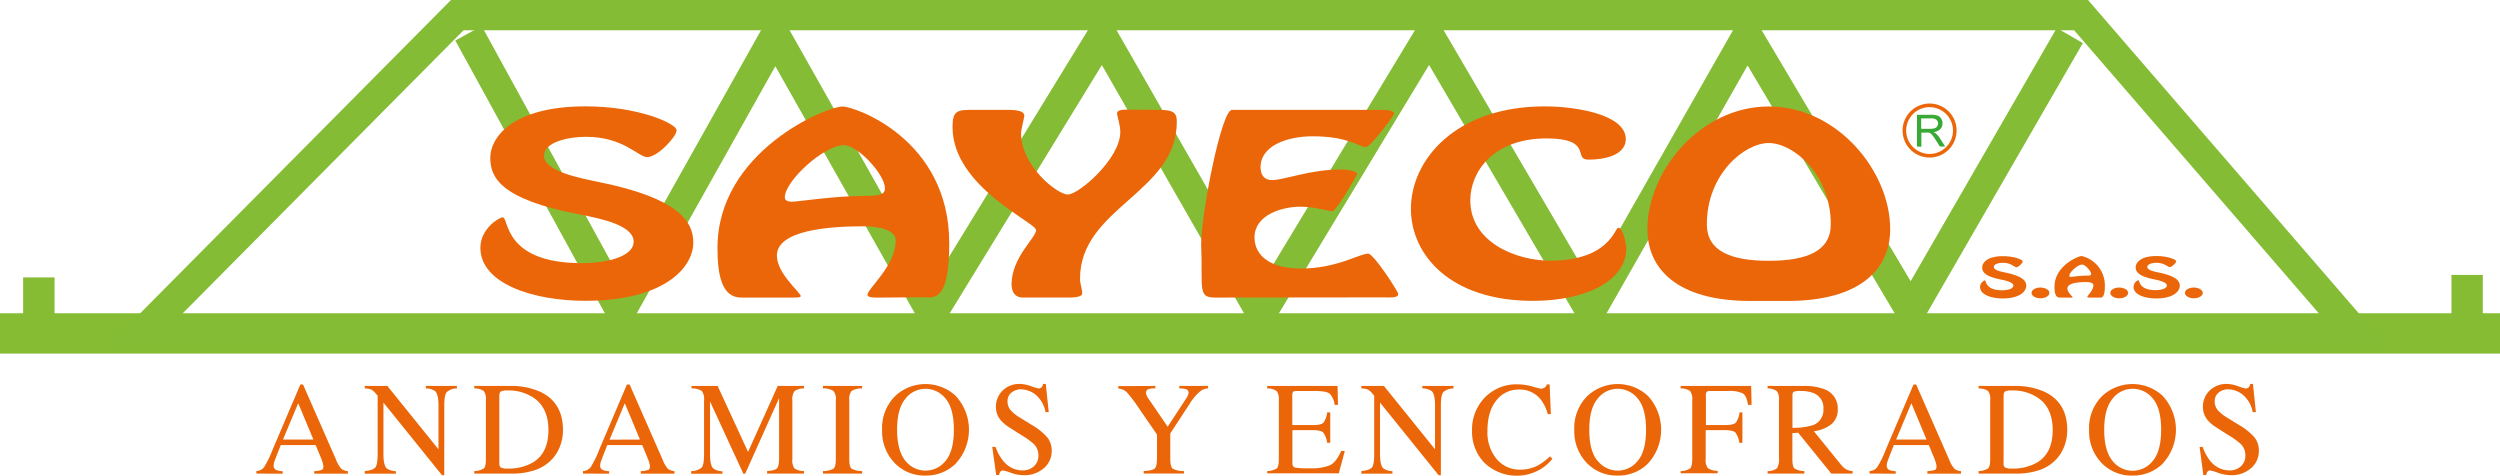
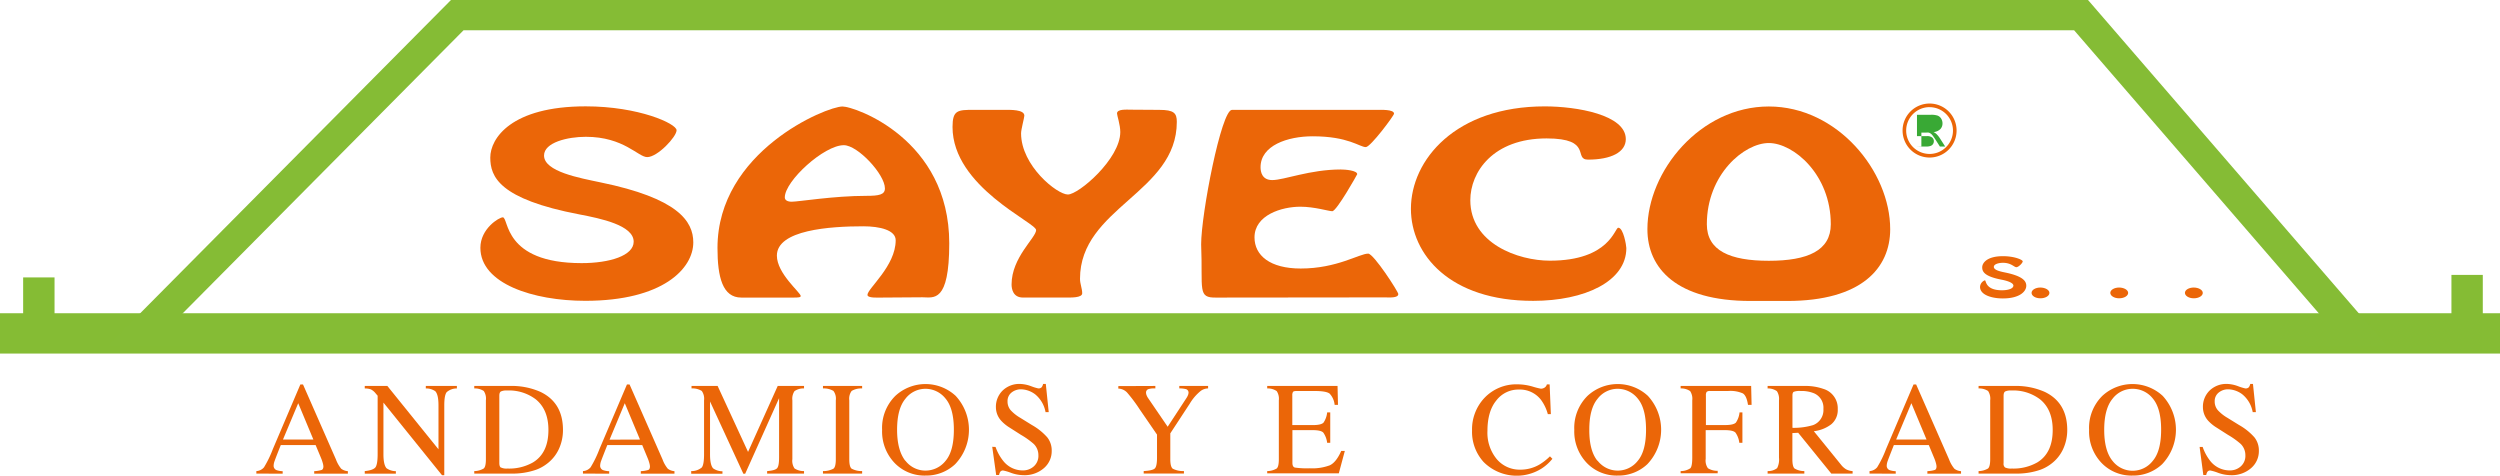
<svg xmlns="http://www.w3.org/2000/svg" viewBox="0 0 694.44 132.16">
  <defs>
    <style>.cls-1{fill:#85bc34;}.cls-2{fill:#85bc35;}.cls-3{fill:#eb6608;}.cls-4{fill:#39a935;}</style>
  </defs>
  <g id="Capa_2" data-name="Capa 2">
    <g id="Capa_1-2" data-name="Capa 1">
      <rect class="cls-1" x="680.95" y="76.36" width="8.71" height="11.2" />
      <rect class="cls-1" y="87.01" width="694.44" height="11.2" />
      <rect class="cls-1" x="6.43" y="77.06" width="8.72" height="11.2" />
      <path class="cls-2" d="M663.13,96.19H29.84L125.27,0H580ZM50,87.79H644.77L576.13,8.4H128.77Z" />
-       <polygon class="cls-2" points="258.76 95.25 215.37 18.4 172.4 95.01 126.47 11.26 133.8 7.24 172.48 77.77 215.35 1.35 259.06 78.77 306.31 1.67 350.46 78.77 397.08 1.7 441.76 78.02 485.28 1.55 530.73 78.11 571.32 7.78 578.57 11.96 530.83 94.67 485.44 18.19 441.87 94.75 396.96 18.05 350.27 95.25 306.07 18.07 258.76 95.25" />
      <path class="cls-3" d="M536,43.76a7.5,7.5,0,1,1,7.49-7.49A7.5,7.5,0,0,1,536,43.76Zm0-14a6.5,6.5,0,1,0,6.49,6.5A6.51,6.51,0,0,0,536,29.77Z" />
-       <path class="cls-4" d="M532.49,40.71V31.88h3.92a5.49,5.49,0,0,1,1.8.23,2,2,0,0,1,1,.84,2.51,2.51,0,0,1,.37,1.34,2.25,2.25,0,0,1-.61,1.58,3.07,3.07,0,0,1-1.88.82,3.16,3.16,0,0,1,.7.44,6.18,6.18,0,0,1,1,1.18l1.54,2.4h-1.47l-1.17-1.84c-.34-.53-.62-.93-.84-1.21a2.51,2.51,0,0,0-.6-.59,1.67,1.67,0,0,0-.53-.24,3.38,3.38,0,0,0-.65,0h-1.36v3.92Zm1.17-4.93h2.51a3.78,3.78,0,0,0,1.26-.17,1.37,1.37,0,0,0,.69-.53,1.48,1.48,0,0,0,.23-.79,1.32,1.32,0,0,0-.45-1,2.15,2.15,0,0,0-1.44-.41h-2.8Z" />
+       <path class="cls-4" d="M532.49,40.71V31.88h3.92a5.49,5.49,0,0,1,1.8.23,2,2,0,0,1,1,.84,2.51,2.51,0,0,1,.37,1.34,2.25,2.25,0,0,1-.61,1.58,3.07,3.07,0,0,1-1.88.82,3.16,3.16,0,0,1,.7.44,6.18,6.18,0,0,1,1,1.18l1.54,2.4h-1.47l-1.17-1.84c-.34-.53-.62-.93-.84-1.21a2.51,2.51,0,0,0-.6-.59,1.67,1.67,0,0,0-.53-.24,3.38,3.38,0,0,0-.65,0h-1.36v3.92Zh2.51a3.78,3.78,0,0,0,1.26-.17,1.37,1.37,0,0,0,.69-.53,1.48,1.48,0,0,0,.23-.79,1.32,1.32,0,0,0-.45-1,2.15,2.15,0,0,0-1.44-.41h-2.8Z" />
      <path class="cls-3" d="M71.21,131.55v-.69a3,3,0,0,0,2.13-1.06,29.94,29.94,0,0,0,2.43-5l7.66-18h.74l9.16,20.85a8.8,8.8,0,0,0,1.46,2.56,3.5,3.5,0,0,0,1.84.67v.69H87.28v-.69a8.43,8.43,0,0,0,2.08-.34c.31-.14.47-.48.47-1a4.39,4.39,0,0,0-.18-.95,11.17,11.17,0,0,0-.5-1.43l-1.48-3.54H78q-1.44,3.61-1.71,4.41a4,4,0,0,0-.28,1.26,1.29,1.29,0,0,0,.75,1.28,5.77,5.77,0,0,0,1.76.32v.69Zm15.84-9.45L82.84,112,78.6,122.1Z" />
      <path class="cls-3" d="M101.32,130.86c1.52-.15,2.5-.5,2.93-1s.65-1.77.65-3.7V109.92l-.51-.59a4.06,4.06,0,0,0-1.37-1.17,5.21,5.21,0,0,0-1.7-.26v-.69h6.28l14.2,17.6V112.59q0-3-.9-3.93a4.52,4.52,0,0,0-2.62-.76v-.69h8.63v.69a4.26,4.26,0,0,0-2.8,1c-.47.54-.7,1.77-.7,3.7V132h-.63l-16.27-20.17v14.32c0,2,.3,3.32.88,3.93a4.52,4.52,0,0,0,2.57.8v.69h-8.64Z" />
      <path class="cls-3" d="M131.74,130.86a5.35,5.35,0,0,0,2.62-.72c.41-.34.61-1.2.61-2.58V111.2a3.82,3.82,0,0,0-.59-2.59,4.51,4.51,0,0,0-2.64-.71v-.69h9.91a19.64,19.64,0,0,1,8.48,1.65q6.26,3,6.25,10.6a12.54,12.54,0,0,1-1.12,5.23,10.76,10.76,0,0,1-3.39,4.18,11.35,11.35,0,0,1-3,1.63,20,20,0,0,1-6.93,1.05H131.74Zm7.41-1a3.66,3.66,0,0,0,1.82.29,13.34,13.34,0,0,0,7.09-1.71c2.85-1.74,4.28-4.74,4.28-9q0-5.67-3.52-8.52a12.31,12.31,0,0,0-8-2.45,3.54,3.54,0,0,0-1.68.27c-.3.18-.44.58-.44,1.19v18.71C138.71,129.31,138.85,129.7,139.15,129.89Z" />
      <path class="cls-3" d="M161.93,131.55v-.69a3,3,0,0,0,2.13-1.06,29.94,29.94,0,0,0,2.43-5l7.66-18h.73l9.17,20.85a8.57,8.57,0,0,0,1.46,2.56,3.5,3.5,0,0,0,1.84.67v.69H178v-.69a8.53,8.53,0,0,0,2.08-.34c.31-.14.46-.48.46-1a4.39,4.39,0,0,0-.18-.95,9.82,9.82,0,0,0-.5-1.43l-1.47-3.54H168.7q-1.44,3.61-1.72,4.41a4.19,4.19,0,0,0-.27,1.26,1.29,1.29,0,0,0,.75,1.28,5.77,5.77,0,0,0,1.76.32v.69Zm15.84-9.45L173.55,112l-4.23,10.13Z" />
      <path class="cls-3" d="M192,130.86a4.42,4.42,0,0,0,2.93-1c.43-.53.64-1.77.64-3.7V111.2a3.74,3.74,0,0,0-.63-2.6,4.83,4.83,0,0,0-2.85-.7v-.69h7.25l8.45,18.32,8.24-18.32h7.31v.69a4.32,4.32,0,0,0-2.64.74,3.78,3.78,0,0,0-.6,2.56v16.34a3.76,3.76,0,0,0,.6,2.58,4.7,4.7,0,0,0,2.64.74v.69H213.09v-.69c1.48-.12,2.4-.38,2.77-.8s.55-1.39.55-3V110.6l-9.42,21h-.5l-9.26-20.08v14.66c0,2,.29,3.32.88,3.93a4.49,4.49,0,0,0,2.57.8v.69H192Z" />
      <path class="cls-3" d="M228.6,130.86a6.09,6.09,0,0,0,2.91-.67c.44-.34.66-1.21.66-2.63V111.2a3.6,3.6,0,0,0-.66-2.61,5.22,5.22,0,0,0-2.91-.69v-.69h10.88v.69a5.17,5.17,0,0,0-2.91.69,3.6,3.6,0,0,0-.66,2.61v16.36c0,1.42.22,2.29.66,2.63a6,6,0,0,0,2.91.67v.69H228.6Z" />
      <path class="cls-3" d="M248.73,109.94a12.34,12.34,0,0,1,16.71,0,13.85,13.85,0,0,1-.12,19,11.73,11.73,0,0,1-8.24,3.16,11.49,11.49,0,0,1-8.59-3.51,12.62,12.62,0,0,1-3.46-9.17A12.49,12.49,0,0,1,248.73,109.94Zm2.75,18a7,7,0,0,0,5.61,2.78,7.09,7.09,0,0,0,5.56-2.7q2.31-2.71,2.31-8.65t-2.34-8.69a7.11,7.11,0,0,0-5.53-2.68,7,7,0,0,0-5.6,2.78q-2.3,2.78-2.3,8.59C249.19,123.26,250,126.11,251.48,128Z" />
      <path class="cls-3" d="M276.54,124.15a13.16,13.16,0,0,0,2.19,3.95,6.87,6.87,0,0,0,5.43,2.57,4.45,4.45,0,0,0,3-1.12,3.87,3.87,0,0,0,1.28-3.1,4.35,4.35,0,0,0-1.29-3.13,22.31,22.31,0,0,0-3.55-2.53l-3.13-2a11.09,11.09,0,0,1-2.26-1.81,5.6,5.6,0,0,1-1.57-3.85,6.29,6.29,0,0,1,1.85-4.63,6.66,6.66,0,0,1,4.91-1.85,9.53,9.53,0,0,1,3,.62,13.28,13.28,0,0,0,2,.62,1.19,1.19,0,0,0,.95-.32,2.47,2.47,0,0,0,.4-.92h.75l.81,7.83h-.88a8.3,8.3,0,0,0-2.88-4.94,6.81,6.81,0,0,0-3.92-1.4,4.15,4.15,0,0,0-2.64.89,3,3,0,0,0-1.12,2.47,3.65,3.65,0,0,0,.86,2.43,11.24,11.24,0,0,0,2.68,2.13l3.23,2a16.52,16.52,0,0,1,4.27,3.43,5.87,5.87,0,0,1,1.23,3.73,6.2,6.2,0,0,1-2.18,4.83,8.12,8.12,0,0,1-5.58,1.94,10.54,10.54,0,0,1-3.56-.65,13.19,13.19,0,0,0-2.13-.64.92.92,0,0,0-.87.39,2.62,2.62,0,0,0-.3.85h-.81l-1.09-7.83Z" />
      <path class="cls-3" d="M320.93,107.21v.69a5.6,5.6,0,0,0-1.94.19,1,1,0,0,0-.65,1,2.14,2.14,0,0,0,.11.58,3.93,3.93,0,0,0,.48.93l5.42,7.94,5.28-8.07a4.12,4.12,0,0,0,.42-.86,2.5,2.5,0,0,0,.1-.5,1,1,0,0,0-.85-1.05,7,7,0,0,0-1.72-.17v-.69h8v.69a3.64,3.64,0,0,0-2,.66,13.16,13.16,0,0,0-3.07,3.54l-5.43,8.29v7.16c0,1.42.23,2.31.69,2.66a6.36,6.36,0,0,0,3.1.65v.69H317.69v-.69c1.67-.09,2.7-.34,3.1-.74s.6-1.4.6-3v-6.39l-4.81-7a42.75,42.75,0,0,0-3.5-4.68,3.51,3.51,0,0,0-2.44-1.1v-.69Z" />
      <path class="cls-3" d="M352,130.86a5.36,5.36,0,0,0,2.63-.72q.6-.51.6-2.58V111.2a3.85,3.85,0,0,0-.59-2.56,4.37,4.37,0,0,0-2.64-.74v-.69h19.54l.12,5.26h-.93a5.27,5.27,0,0,0-1.4-3.14q-.94-.72-4.17-.72h-5c-.54,0-.87.09-1,.26a1.86,1.86,0,0,0-.19,1v8.21h5.68c1.57,0,2.57-.23,3-.7a6,6,0,0,0,1-2.82h.86V123h-.86a6.14,6.14,0,0,0-1.06-2.82c-.43-.47-1.42-.7-3-.7H359v9.11c0,.73.23,1.16.7,1.29a23.37,23.37,0,0,0,4.14.2,13.83,13.83,0,0,0,5.52-.82q1.79-.81,3.2-4h1l-1.67,6.22H352Z" />
-       <path class="cls-3" d="M378.15,130.86c1.52-.15,2.5-.5,2.93-1s.64-1.77.64-3.7V109.92l-.5-.59a4.16,4.16,0,0,0-1.37-1.17,5.26,5.26,0,0,0-1.7-.26v-.69h6.27l14.2,17.6V112.59q0-3-.9-3.93a4.46,4.46,0,0,0-2.62-.76v-.69h8.64v.69a4.26,4.26,0,0,0-2.8,1c-.47.54-.7,1.77-.7,3.7V132h-.63l-16.27-20.17v14.32c0,2,.29,3.32.88,3.93a4.49,4.49,0,0,0,2.57.8v.69h-8.64Z" />
      <path class="cls-3" d="M425.68,107.37a20.36,20.36,0,0,0,2.35.6,1.87,1.87,0,0,0,1-.29,1.5,1.5,0,0,0,.65-.9h.77l.34,8.26h-.84a12,12,0,0,0-1.92-4,7.39,7.39,0,0,0-6.09-2.83,7.7,7.7,0,0,0-6.31,3.05c-1.64,2-2.45,4.84-2.45,8.4a11.49,11.49,0,0,0,2.57,7.86,8.32,8.32,0,0,0,6.53,2.94,10.48,10.48,0,0,0,5.26-1.37,15.64,15.64,0,0,0,3-2.33l.68.68a12.47,12.47,0,0,1-3,2.71,13,13,0,0,1-16.1-1.81,12.43,12.43,0,0,1-3.22-8.75,12.72,12.72,0,0,1,3.39-9,12.18,12.18,0,0,1,9.31-3.83A15.2,15.2,0,0,1,425.68,107.37Z" />
      <path class="cls-3" d="M441,109.94a12.35,12.35,0,0,1,16.72,0,13.86,13.86,0,0,1-.13,19,11.71,11.71,0,0,1-8.24,3.16,11.45,11.45,0,0,1-8.58-3.51,12.63,12.63,0,0,1-3.47-9.17A12.49,12.49,0,0,1,441,109.94Zm2.75,18a7.06,7.06,0,0,0,11.17.08q2.31-2.71,2.31-8.65t-2.33-8.69a7.13,7.13,0,0,0-5.54-2.68,7,7,0,0,0-5.6,2.78q-2.3,2.78-2.29,8.59C441.45,123.26,442.21,126.11,443.73,128Z" />
      <path class="cls-3" d="M466.84,130.86a4.86,4.86,0,0,0,2.7-.79c.35-.38.53-1.36.53-2.94V111.2a3.85,3.85,0,0,0-.59-2.56,4.37,4.37,0,0,0-2.64-.74v-.69h19.59l.12,5.26h-1c-.25-1.68-.72-2.74-1.42-3.19a8.52,8.52,0,0,0-4.11-.67h-5a1.29,1.29,0,0,0-.95.25,1.65,1.65,0,0,0-.21,1v8.21h5.34c1.57,0,2.57-.23,3-.7a6,6,0,0,0,1-2.82H484V123h-.86a6.14,6.14,0,0,0-1.06-2.82c-.43-.47-1.43-.7-3-.7H473.8v8a3.65,3.65,0,0,0,.62,2.58,4.88,4.88,0,0,0,2.71.72v.69H466.84Z" />
      <path class="cls-3" d="M491,130.86a4.16,4.16,0,0,0,2.64-.82,5.17,5.17,0,0,0,.52-2.91V111.2a3.89,3.89,0,0,0-.58-2.54,4.25,4.25,0,0,0-2.58-.76v-.69h10.18a15,15,0,0,1,5.3.81,5.6,5.6,0,0,1,4,5.61,5.13,5.13,0,0,1-1.79,4.22,9.81,9.81,0,0,1-4.85,1.93l7.58,9.34a5.11,5.11,0,0,0,1.4,1.25,4.53,4.53,0,0,0,1.79.49v.69h-5.92l-9.2-11.34-1.61.09v7.25c0,1.36.2,2.23.61,2.59a5.25,5.25,0,0,0,2.71.72v.69H491Zm12.57-12.75a4.46,4.46,0,0,0,2.93-4.51,4.34,4.34,0,0,0-2.63-4.36,9.14,9.14,0,0,0-3.71-.63,4.6,4.6,0,0,0-1.91.23c-.24.15-.35.5-.35,1v9A18.53,18.53,0,0,0,503.54,118.11Z" />
      <path class="cls-3" d="M519.31,131.55v-.69a3,3,0,0,0,2.12-1.06,28.86,28.86,0,0,0,2.44-5l7.66-18h.73l9.16,20.85a8.75,8.75,0,0,0,1.47,2.56,3.46,3.46,0,0,0,1.84.67v.69h-9.35v-.69a8.63,8.63,0,0,0,2.08-.34c.31-.14.46-.48.46-1a4.39,4.39,0,0,0-.18-.95,9.82,9.82,0,0,0-.5-1.43l-1.47-3.54h-9.7q-1.43,3.61-1.71,4.41a4.19,4.19,0,0,0-.27,1.26,1.29,1.29,0,0,0,.75,1.28,5.68,5.68,0,0,0,1.75.32v.69Zm15.84-9.45L530.93,112,526.7,122.1Z" />
      <path class="cls-3" d="M549.6,130.86a5.39,5.39,0,0,0,2.62-.72c.4-.34.61-1.2.61-2.58V111.2a3.88,3.88,0,0,0-.59-2.59,4.56,4.56,0,0,0-2.64-.71v-.69h9.91a19.67,19.67,0,0,1,8.48,1.65q6.24,3,6.24,10.6a12.54,12.54,0,0,1-1.12,5.23,10.74,10.74,0,0,1-3.38,4.18,11.35,11.35,0,0,1-3,1.63,20,20,0,0,1-6.94,1.05H549.6Zm7.4-1a3.71,3.71,0,0,0,1.83.29,13.37,13.37,0,0,0,7.09-1.71c2.85-1.74,4.27-4.74,4.27-9q0-5.67-3.52-8.52a12.3,12.3,0,0,0-8-2.45,3.59,3.59,0,0,0-1.68.27c-.29.18-.44.58-.44,1.19v18.71A1.32,1.32,0,0,0,557,129.89Z" />
      <path class="cls-3" d="M584,109.94a12.35,12.35,0,0,1,16.72,0,13.86,13.86,0,0,1-.13,19,11.71,11.71,0,0,1-8.24,3.16,11.49,11.49,0,0,1-8.59-3.51,12.62,12.62,0,0,1-3.46-9.17A12.49,12.49,0,0,1,584,109.94Zm2.75,18A7.06,7.06,0,0,0,598,128q2.31-2.71,2.31-8.65t-2.34-8.69A7.1,7.1,0,0,0,592.4,108a7,7,0,0,0-5.6,2.78q-2.29,2.78-2.3,8.59C584.5,123.26,585.26,126.11,586.79,128Z" />
      <path class="cls-3" d="M611.85,124.15A13.16,13.16,0,0,0,614,128.1a6.87,6.87,0,0,0,5.43,2.57,4.45,4.45,0,0,0,3-1.12,3.87,3.87,0,0,0,1.28-3.1,4.35,4.35,0,0,0-1.29-3.13,22.31,22.31,0,0,0-3.55-2.53l-3.13-2a11.09,11.09,0,0,1-2.26-1.81,5.63,5.63,0,0,1-1.56-3.85,6.29,6.29,0,0,1,1.84-4.63,6.66,6.66,0,0,1,4.91-1.85,9.47,9.47,0,0,1,3,.62,13.66,13.66,0,0,0,2,.62,1.19,1.19,0,0,0,1-.32,2.47,2.47,0,0,0,.4-.92h.75l.81,7.83h-.88a8.3,8.3,0,0,0-2.88-4.94,6.81,6.81,0,0,0-3.92-1.4,4.1,4.1,0,0,0-2.63.89,3,3,0,0,0-1.13,2.47,3.65,3.65,0,0,0,.86,2.43,11.24,11.24,0,0,0,2.68,2.13l3.23,2a16.52,16.52,0,0,1,4.27,3.43,5.87,5.87,0,0,1,1.23,3.73,6.2,6.2,0,0,1-2.18,4.83,8.12,8.12,0,0,1-5.58,1.94,10.59,10.59,0,0,1-3.56-.65,13.19,13.19,0,0,0-2.13-.64.92.92,0,0,0-.87.39,2.62,2.62,0,0,0-.3.85h-.81L611,124.15Z" />
      <path class="cls-3" d="M162.73,38c-5.09,0-11.61,1.57-11.61,5.2,0,4.51,10.08,6.27,15.68,7.46,21.4,4.39,25.78,10.71,25.78,16.67,0,7.27-8.46,16.23-30,16.23-14.47,0-29.14-4.76-29.14-14.73,0-5.32,5.2-8.46,6.22-8.46,1.73,0,0,12.72,21.9,12.72,7.74,0,14.46-2.06,14.46-5.95,0-4.57-9.16-6.45-15.07-7.58-22.31-4.26-24.76-10.47-24.76-15.79s5.81-14.23,26.49-14.23c14.77,0,25.26,4.82,25.26,6.64s-5.29,7.46-8.15,7.46C177.3,43.68,173.32,38,162.73,38Z" />
      <path class="cls-3" d="M244.83,82.66c-.92,0-3.87.19-3.87-.75,0-1.76,7.84-8,7.84-15.17,0-2.82-4.38-3.88-9-3.88-9.27,0-24,1-24,8.14,0,5,6.62,10.28,6.62,11.22,0,.38-.61.44-1.94.44H205.92c-5.2,0-6.62-5.64-6.62-13.79,0-26.82,30.25-39.29,34.73-39.29,3.36,0,29.65,9,29.65,38,0,16.73-4.38,15-7.44,15ZM218,54.83c0,.76.71,1.2,1.93,1.2,1.84,0,11.72-1.63,20.68-1.63,3.57,0,5.2-.32,5.2-2.07,0-3.89-7.54-12-11.41-12C228.94,40.3,218,50.26,218,54.83Z" />
      <path class="cls-3" d="M322,30.52c4.08,0,4.89.88,4.89,3.32,0,19.74-26.89,23.81-26.89,43.62,0,1.38.61,2.69.61,4s-3.16,1.19-4.69,1.19H284.15c-2.75,0-3.16-2.38-3.16-3.64,0-7.52,6.82-13,6.82-15.1s-23.22-12-23.22-28.64c0-4.7,1.43-4.76,6-4.76h8.15c1.93,0,5.8-.13,5.8,1.63,0,.5-.91,3.82-.91,4.89,0,9,10,17,13,17s14.56-9.9,14.56-17.36c0-2-.91-4.63-.91-5.14,0-1.31,2.65-1.06,4.07-1.06Z" />
      <path class="cls-3" d="M337.93,82.66c-5.4.12-3.77-2.07-4.28-14.79,0-8.4,5.6-37.35,8.56-37.35h40.13c1.23,0,4.89-.19,4.89,1.06,0,.51-6.52,9.28-7.84,9.28-1.73,0-4.79-3-14.77-3-7,0-14.47,2.57-14.47,8.59,0,1.32.41,3.57,3.26,3.57,3.26,0,10.5-2.94,19-2.94,1.22,0,4.59.25,4.59,1.31,0,.07-5.71,10.28-6.93,10.28-1,0-4.89-1.25-8.86-1.25-5.2,0-12.74,2.32-12.74,8.52,0,5,4.28,8.65,12.84,8.65,10.08,0,16.3-4.14,18.74-4.14,1.53,0,8.36,10.59,8.36,11.22,0,1.19-2.55.94-3.77.94Z" />
      <path class="cls-3" d="M391.92,58c0-13.6,12.42-28.45,37.18-28.45,8.86,0,22.51,2.32,22.51,9.09,0,3.63-4.08,5.7-10.49,5.7-4.18,0,1.42-5.89-11.51-5.89-14.88,0-21.19,9.34-21.19,17.17,0,12,13.24,16.79,22.1,16.79,16.61,0,18-9.15,19-9.15,1.43,0,2.24,5,2.24,5.65,0,9.27-11.61,14.66-25.87,14.66C402.71,83.6,391.92,70.69,391.92,58Z" />
      <path class="cls-3" d="M486.24,83.6c-20.58,0-28.63-9.09-28.63-19.93,0-16.11,14.67-34.09,33.72-34.09s33.72,18,33.72,34.09c0,10.84-8,19.93-28.62,19.93Zm22.31-21.31c0-13.85-10.39-22.56-17.22-22.56s-17.21,8.71-17.21,22.56c0,7.33,6.41,10.15,17.21,10.15S508.55,69.62,508.55,62.29Z" />
      <path class="cls-3" d="M556.37,73c-1.11,0-2.53.34-2.53,1.13,0,1,2.19,1.36,3.41,1.62,4.65,1,5.6,2.33,5.6,3.62,0,1.59-1.83,3.53-6.51,3.53-3.14,0-6.33-1-6.33-3.2a2.05,2.05,0,0,1,1.35-1.84c.38,0,0,2.77,4.76,2.77,1.69,0,3.15-.45,3.15-1.3s-2-1.4-3.28-1.64c-4.85-.93-5.38-2.28-5.38-3.44s1.26-3.09,5.76-3.09c3.21,0,5.49,1,5.49,1.44s-1.15,1.62-1.77,1.62S558.67,73,556.37,73Z" />
      <path class="cls-3" d="M564.32,81.35c0-.82,1.1-1.48,2.43-1.48s2.53.65,2.53,1.49-1.13,1.5-2.51,1.5S564.32,82.18,564.32,81.35Z" />
-       <path class="cls-3" d="M580.63,82.66c-.19,0-.84,0-.84-.16,0-.39,1.71-1.75,1.71-3.3,0-.62-1-.85-2-.85-2,0-5.22.22-5.22,1.77,0,1.08,1.43,2.24,1.43,2.44s-.13.1-.42.1h-3.16c-1.13,0-1.44-1.23-1.44-3,0-5.83,6.57-8.54,7.55-8.54a8.36,8.36,0,0,1,6.44,8.27c0,3.64-1,3.27-1.61,3.27Zm-5.82-6c0,.16.16.26.42.26s2.55-.36,4.5-.36c.77,0,1.13-.06,1.13-.45,0-.84-1.64-2.61-2.48-2.61C577.18,73.45,574.81,75.61,574.81,76.61Z" />
      <path class="cls-3" d="M586.19,81.35c0-.82,1.11-1.48,2.44-1.48s2.52.65,2.52,1.49-1.13,1.5-2.5,1.5S586.19,82.18,586.19,81.35Z" />
-       <path class="cls-3" d="M599,73c-1.11,0-2.52.34-2.52,1.13,0,1,2.19,1.36,3.41,1.62,4.65,1,5.6,2.33,5.6,3.62,0,1.59-1.84,3.53-6.51,3.53-3.15,0-6.33-1-6.33-3.2A2.05,2.05,0,0,1,594,77.82c.37,0,0,2.77,4.76,2.77,1.68,0,3.14-.45,3.14-1.3s-2-1.4-3.28-1.64c-4.84-.93-5.38-2.28-5.38-3.44s1.27-3.09,5.76-3.09c3.21,0,5.49,1,5.49,1.44s-1.15,1.62-1.77,1.62S601.27,73,599,73Z" />
      <path class="cls-3" d="M606.92,81.35c0-.82,1.11-1.48,2.44-1.48s2.52.65,2.52,1.49-1.13,1.5-2.5,1.5S606.92,82.18,606.92,81.35Z" />
    </g>
  </g>
</svg>